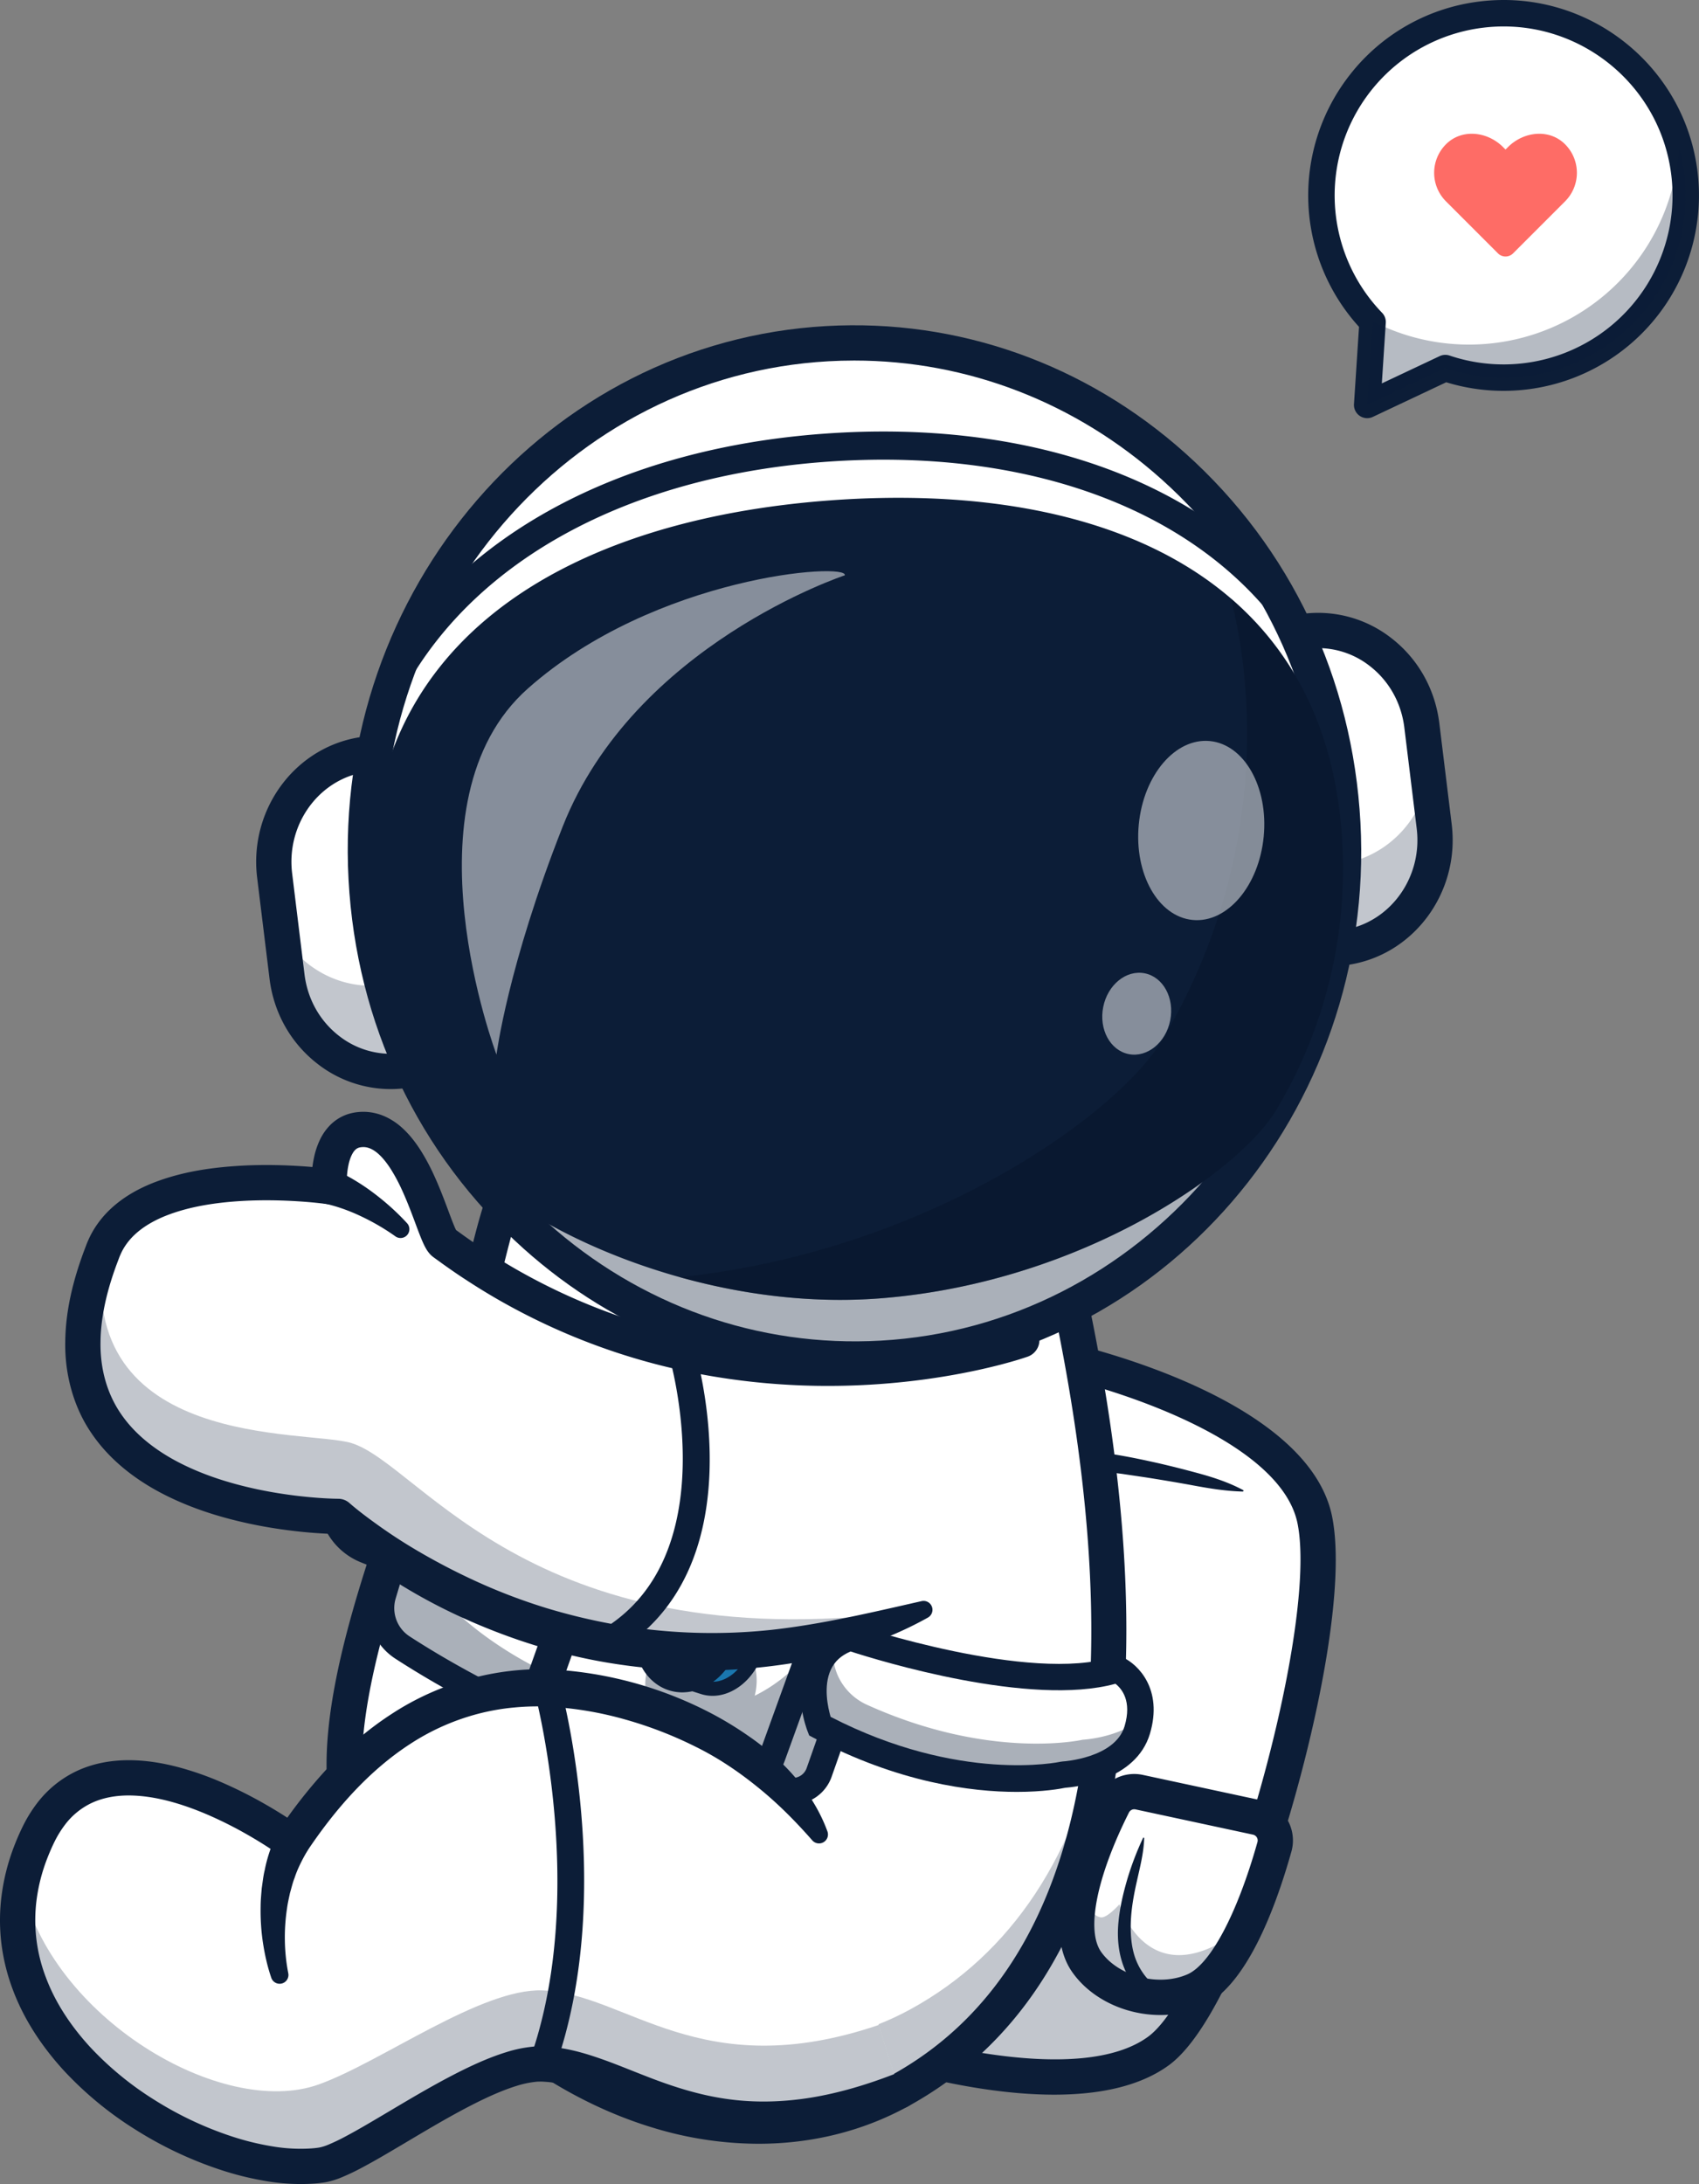
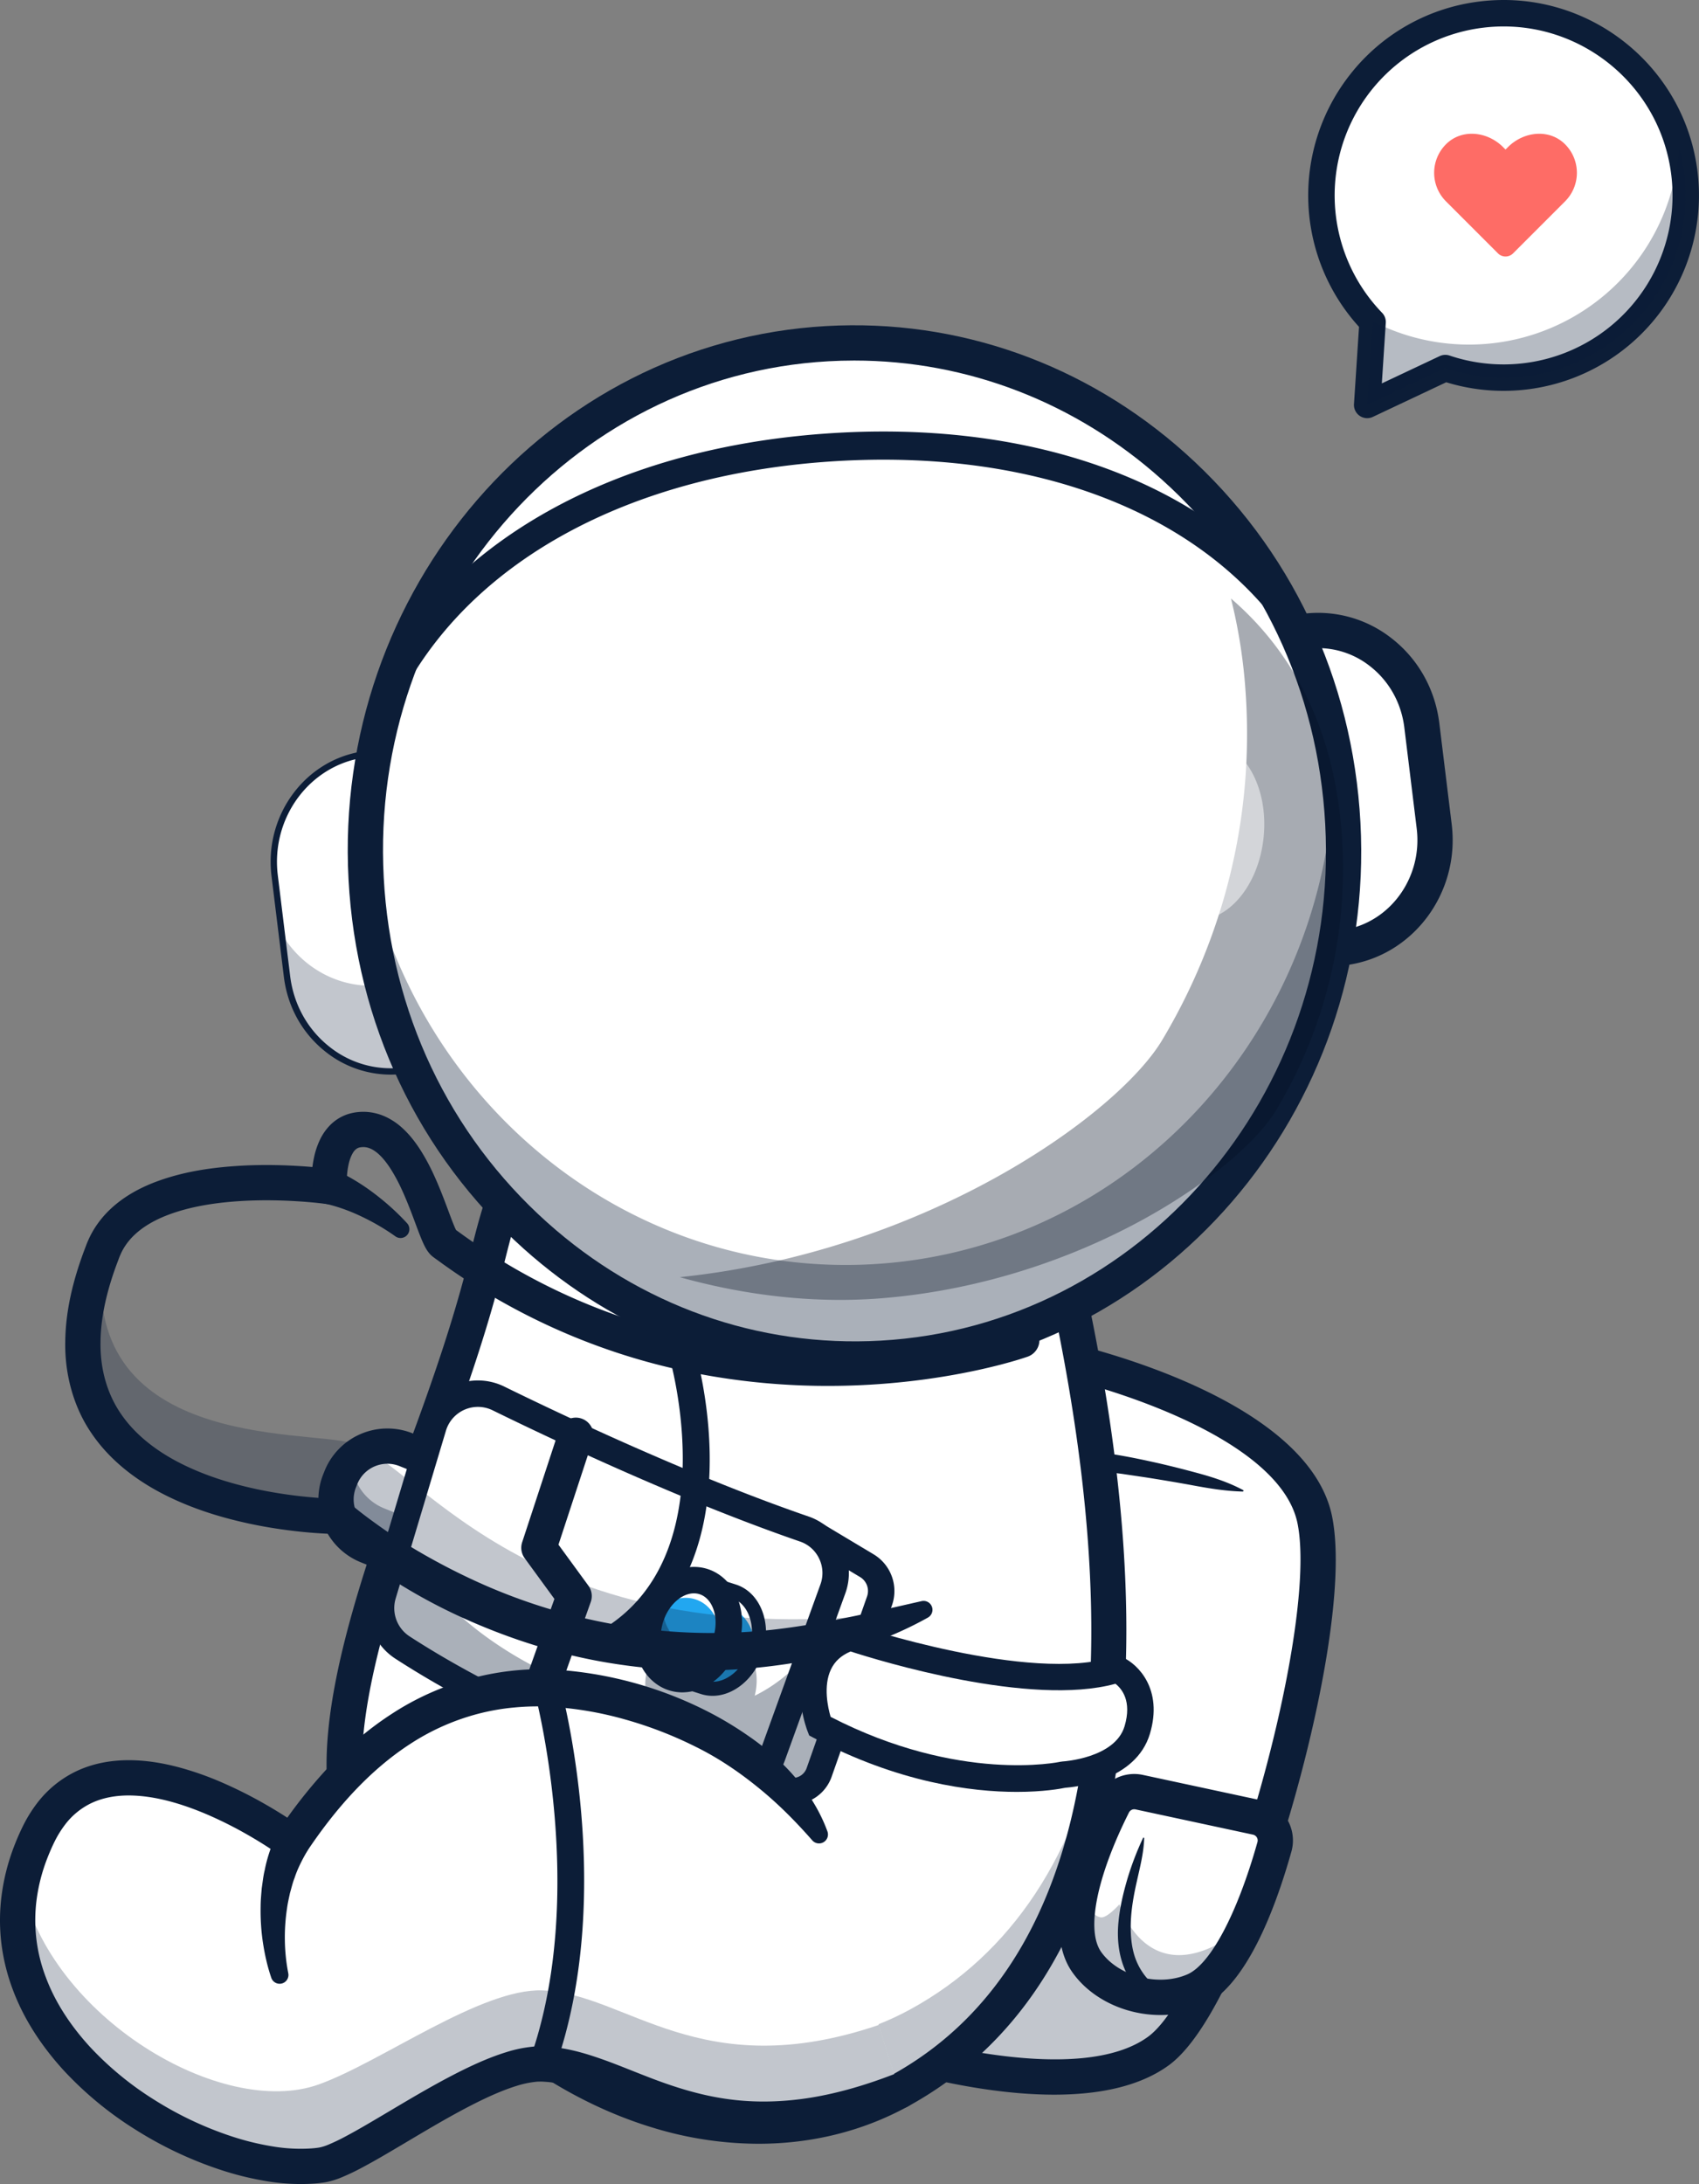
<svg xmlns="http://www.w3.org/2000/svg" width="1809.282" height="2325.358">
  <rect width="100%" height="100%" fill="#808080" stroke="none" />
  <defs>
    <style>.cls-1{fill:#fff}.cls-2{opacity:.5}.cls-3{fill:#0c1d37}.cls-6{opacity:.25}.cls-7{opacity:.35}.cls-8{fill:#22a7f0}</style>
  </defs>
  <g id="Layer_2" data-name="Layer 2">
    <g id="Layer_1-2" data-name="Layer 1">
      <path class="cls-1" d="M1461.68 342.829a193.093 193.093 0 0 1-53.13-111.94c-12.598-106.39 63.434-202.85 169.824-215.449s202.85 63.434 215.45 169.824S1730.39 388.114 1624 400.713a193.195 193.195 0 0 1-84.874-8.823l-83.205 39.253Z" />
      <g class="cls-2">
        <path class="cls-1" d="M1582.762 52.49c-99.383 11.77-172.252 96.72-171.152 194.582a195.57 195.57 0 0 1-3.559-20.41c-12.6-106.39 63.433-202.85 169.823-215.449s202.85 63.434 215.45 169.824a196.052 196.052 0 0 1 1.33 20.77c-21.752-95.462-112.476-161.09-211.892-149.317Z" />
      </g>
      <path class="cls-3" d="M1455.92 445.224a14.084 14.084 0 0 1-14.053-14.996l5.366-82.219a208.018 208.018 0 0 1-9.448-268.733A206.687 206.687 0 0 1 1576.72 1.46c113.98-13.501 217.588 68.223 231.09 182.151a208.125 208.125 0 0 1-267.71 223.389l-78.175 36.88a14.06 14.06 0 0 1-6.005 1.344Zm145.4-417.06a180.89 180.89 0 0 0-21.29 1.26 179.873 179.873 0 0 0-108.227 303.615 14.089 14.089 0 0 1 3.931 10.706l-4.209 64.467 61.597-29.057a14.139 14.139 0 0 1 10.522-.603A179.92 179.92 0 0 0 1779.84 186.92c-10.82-91.355-88.7-158.757-178.52-158.757Z" />
      <path class="cls-3" d="M1460.211 341.249A224.083 224.083 0 0 0 1788 155.759a195.42 195.42 0 0 1 5.825 29.505c12.599 106.39-63.434 202.85-169.824 215.45a193.192 193.192 0 0 1-84.874-8.824l-83.205 39.253 5.76-88.314c-.5-.517-.976-1.058-1.47-1.58Z" opacity=".3" />
      <path d="M1539.84 153.6c16.788-16.788 44.005-13.78 60.793 3.008l2.613 2.613 2.613-2.613c16.787-16.787 44.005-19.795 60.793-3.008a42.987 42.987 0 0 1 0 60.793l-2.613 2.613-52.78 52.78a11.333 11.333 0 0 1-16.027 0l-52.78-52.78-2.613-2.613a42.987 42.987 0 0 1 .001-60.793Z" fill="#fe6c66" />
      <path class="cls-1" d="M1078.493 1436.436 959.17 1956.028l-49.285 214.586s228.292 82.67 323.746 13.1c35.326-25.808 77.683-117.933 111.29-222.715 40.873-127.664 68.833-274.159 55.325-342.3-21.685-109.386-238.215-169.176-321.754-182.263Z" />
      <g class="cls-6">
        <path class="cls-3" d="m959.17 1956.028-49.284 214.586s228.292 82.67 323.746 13.1c35.326-25.808 77.683-117.933 111.29-222.715l-136.18-68.71s-50.422-14.203-101.182 144.406c-14.233 44.377-87.394 41.013-127.406-9.877-14.499-18.467-20.308-43.233-20.983-70.79Z" />
      </g>
      <path class="cls-3" d="M1122.628 2230.184c-101.738 0-212.475-39.492-219.155-41.914a18.772 18.772 0 0 1 12.779-35.302c60.927 22.026 234.73 67.749 306.303 15.561 72.075-52.544 182.217-430.283 159.258-546.191-18.438-93.076-214.268-152.95-306.21-167.359a18.773 18.773 0 1 1 5.81-37.094c85.595 13.415 313.032 74.985 337.236 197.158 14.268 72.04-13.936 210.747-45.083 316.538-15.244 51.772-69.595 224.062-128.892 267.29-31.87 23.232-76.04 31.313-122.046 31.313Z" />
      <path class="cls-1" d="m1338.26 1934.978-125.095-26.882a25.057 25.057 0 0 0-27.678 13.222c-18.78 37.378-57.672 125.957-28.226 167.673 24.44 34.624 77.07 46.916 114.962 30.186 42.387-18.715 72.308-108.016 84.93-152.87a25.086 25.086 0 0 0-18.892-31.33Z" />
      <g class="cls-6">
        <path class="cls-3" d="M1185.49 1921.334c-18.794 37.358-57.671 125.948-28.216 167.651 24.442 34.637 77.059 46.923 114.97 30.19 26.057-11.527 47.412-49.742 62.919-87.88-11.3 18.008-24.655 31.4-38.504 38.688-79.35 41.754-104.572-42.481-104.572-42.481s-13.05 14.803-19.705 13.898c-27.83-3.786 2.25-85.535 18.795-127.475a24.276 24.276 0 0 0-5.686 7.41Z" />
      </g>
      <path class="cls-3" d="M1235.573 2145.38c-36.455 0-73.252-16.665-93.648-45.562-34.126-48.34 2.134-137.866 26.782-186.928a43.85 43.85 0 0 1 48.399-23.15l125.103 26.885a43.861 43.861 0 0 1 33.017 54.766c-18.003 63.984-49.175 144.546-95.42 164.96a109.5 109.5 0 0 1-44.233 9.029Zm-27.69-219.072a6.287 6.287 0 0 0-5.625 3.442c-34.473 68.618-45.84 125.493-29.659 148.418 18.482 26.182 61.48 37.314 92.042 23.838 24.53-10.83 53.051-64.775 74.443-140.786a6.315 6.315 0 0 0-4.766-7.886l-125.098-26.885a6.3 6.3 0 0 0-1.338-.142Z" />
      <path class="cls-3" d="M1218.455 1957.13c-.513 15.86-4.504 30.919-7.78 45.765-3.392 14.844-6.046 29.783-6.502 44.556-.371 14.697.989 29.348 6.709 42.046a67.182 67.182 0 0 0 11.113 17.287 80.172 80.172 0 0 0 15.967 13.396l.098.064a7.5 7.5 0 0 1-7.967 12.707c-14.238-8.537-26.643-21.78-32.905-37.659-6.357-15.803-7.686-32.724-6.143-48.664 1.47-16.023 5.21-31.397 9.576-46.353a318.956 318.956 0 0 1 16.616-43.413.635.635 0 0 1 .832-.337.657.657 0 0 1 .386.606ZM1323.33 1588.046c-17.856-.447-35-3.247-52.067-6.399-17.058-3.171-34.163-6-51.23-8.7l-25.606-3.797c-8.537-1.04-17.065-2.254-25.569-3.113-16.977-1.797-34.06-3.34-50.449-2.917l-.447.01a9.997 9.997 0 1 1-.515-19.988l.074-.003 13.713-.254 13.481.642c8.912.67 17.803 1.412 26.546 2.727 17.56 2.325 34.866 5.557 52.009 9.336 17.168 3.667 34.163 7.95 51.062 12.503 16.89 4.568 33.613 9.9 49.431 18.347a.854.854 0 0 1 .352 1.155.87.87 0 0 1-.784.451Z" />
      <path class="cls-1" d="M957.622 2226.342c-183.176 100.248-438.424-5.583-571.739-257.18-43.615-82.313-8.96-220.838 64.93-418.455 16.478-44.069 28.784-79.31 38.272-108.278 40.889-124.845 29.438-133.198 74.019-229.725 39.172-84.817 506.284-127.797 562.16 107.557 114.589 482.662 47.652 788.254-167.642 906.08Z" />
      <g class="cls-6">
        <path class="cls-3" d="M1176.923 1824.132c-16.951 197.914-92.322 332.696-219.29 402.195-183.195 100.26-438.454-5.581-571.747-257.16-24.228-45.685-24.31-108.735-6.987-189.562-1.571 40.64 4.258 74.75 18.935 102.492 133.335 251.578 388.594 357.42 571.748 257.16 107.37-58.792 177.862-164.26 207.34-315.125Z" />
      </g>
      <path class="cls-3" d="M807.721 2282.455a386.887 386.887 0 0 1-111.118-16.719c-132.095-39.624-251.396-144.516-327.305-287.783-47.978-90.542-11.113-233.12 63.931-433.823 15.122-40.44 27.559-75.62 38.013-107.544 16.299-49.77 24.282-81.196 30.698-106.45 9.75-38.406 16.802-66.153 44.116-125.303 27.822-60.23 189.072-87.996 316.382-75.256 154.185 15.44 256.64 83.36 281.094 186.347 114.096 480.594 52.93 801.106-176.895 926.888-48.086 26.313-102.383 39.643-158.916 39.643Zm-9.79-1118.523c-112.734 0-205.737 30.562-217.783 56.643-25.87 56.006-32.212 80.989-41.816 118.804-6.553 25.803-14.712 57.915-31.407 108.891-10.62 32.422-23.222 68.081-38.53 109.014-69.404 185.64-107.177 325.23-65.922 403.09 71.24 134.45 182.377 232.642 304.916 269.395 86.587 25.967 169.996 19.082 241.221-19.897C1162 2093.09 1216.77 1786.962 1107 1324.596c-28.1-118.357-167.632-149.58-248.306-157.659-20.635-2.065-41.006-3.005-60.762-3.005Zm159.693 1062.41Z" />
      <path class="cls-1" d="M410.323 1547.665h43.668a53.382 53.382 0 0 1 53.382 53.382v3.64a53.382 53.382 0 0 1-53.382 53.383h-43.668a53.382 53.382 0 0 1-53.381-53.382v-3.642a53.382 53.382 0 0 1 53.381-53.381Z" transform="rotate(21.813 432.158 1602.87)" />
      <g class="cls-7">
        <path class="cls-3" d="M500.854 1633.44a55.213 55.213 0 0 1-70.627 28.115l-37.173-14.867a55.203 55.203 0 0 1-30.717-71.76c.349-.904.767-1.81 1.173-2.688a55.123 55.123 0 0 1 11.143-15.945 55.248 55.248 0 0 0 34.667 49.744l37.173 14.867a55.19 55.19 0 0 0 59.458-12.113 55.183 55.183 0 0 1-3.95 22.016c-.349.904-.754 1.782-1.147 2.631Z" />
      </g>
      <path class="cls-3" d="M451.764 1684.862a72.055 72.055 0 0 1-26.821-5.2h-.005l-40.542-16.225a72.16 72.16 0 0 1-40.17-93.804l1.347-3.374a72.156 72.156 0 0 1 93.803-40.186l40.542 16.226a72.163 72.163 0 0 1 40.176 93.804l-1.352 3.379a72.302 72.302 0 0 1-66.978 45.38Zm-12.876-40.063a34.607 34.607 0 0 0 44.99-19.268l1.353-3.384a34.593 34.593 0 0 0-19.268-44.985l-40.542-16.226a34.593 34.593 0 0 0-44.985 19.268l-1.353 3.374a34.654 34.654 0 0 0 19.268 45Z" />
      <path class="cls-1" d="m782.066 1905.115 61.023 1.897a30.029 30.029 0 0 0 29.225-19.951l64.32-182.722a31.378 31.378 0 0 0-13.475-37.338l-52.514-31.45" />
      <g class="cls-7">
        <path class="cls-3" d="m843.09 1906.998-61.035-1.875L829.67 1760.3l37.029 48.946c8.632.276 20.934 8.225 29.5 9.983l-23.88 67.843a30.017 30.017 0 0 1-29.228 19.925Z" />
      </g>
      <path class="cls-3" d="M844.05 1921.107c-.47 0-.933-.01-1.402-.024l-61.016-1.895a14.077 14.077 0 0 1-13.637-14.506 14.232 14.232 0 0 1 14.507-13.638l61.02 1.894a15.685 15.685 0 0 0 15.527-10.6l64.302-182.671a17.35 17.35 0 0 0-7.427-20.586l-52.514-31.45a14.082 14.082 0 1 1 14.472-24.16l52.515 31.45a45.604 45.604 0 0 1 19.517 54.097l-64.317 182.714a43.991 43.991 0 0 1-41.548 29.375Z" />
      <path class="cls-1" d="M1189.862 1777.408s35.643 16.242 21.194 64.532c-13.255 44.301-78.75 47.526-78.75 47.526s-112.638 25.91-259.358-51.71c0 0-28.65-73.814 32.573-94.372 0 0 191.05 64.409 284.34 34.024Z" />
      <g class="cls-7">
-         <path class="cls-3" d="M1132.321 1889.474s-112.636 25.89-259.358-51.728c0 0-22.394-57.672 14.71-85.244q-.049.365-.093.729c-3.184 26.087 11.703 50.998 35.649 61.827 131.99 59.693 229.768 37.218 229.768 37.218s36.56-1.804 60.567-21.201a80.847 80.847 0 0 1-2.502 10.883c-13.26 44.264-78.741 47.516-78.741 47.516Z" />
-       </g>
+         </g>
      <path class="cls-3" d="M1082.804 1907.816c-48.354 0-126.006-9.77-216.435-57.612l-4.644-2.456-1.9-4.897c-.678-1.749-16.454-43.253-.512-77.261 7.95-16.968 21.987-28.926 41.724-35.557l4.487-1.504 4.492 1.509c1.87.635 187.74 62.568 275.484 33.98l5.21-1.7 4.99 2.276c16.19 7.378 43.056 33.886 28.847 81.386-14.985 50.069-80.068 56.729-90.293 57.471-4.96 1.03-23.208 4.365-51.45 4.365Zm-198.266-79.892c137.378 70.781 243.574 48.061 244.643 47.812l2.432-.332c.527-.03 55.737-3.369 65.952-37.5 8.071-26.968-3.12-40.097-9.717-45.205-90.683 24.81-251.553-24.546-282.031-34.394-10 4.194-16.88 10.488-20.962 19.145-8.355 17.7-3.198 40.67-.317 50.474Z" />
      <path class="cls-1" d="M762.23 1900.741c-69.697-19.789-208.974-65.873-333.698-146.664a49.849 49.849 0 0 1-20.728-56.052l18.336-61.196 35.245-117.592a49.614 49.614 0 0 1 69.386-30.337c71.269 34.908 203.83 97.094 325.802 139.067a49.578 49.578 0 0 1 30.358 63.763l-23.469 64.872-41.015 113.277a49.56 49.56 0 0 1-60.216 30.862Z" />
      <g class="cls-7">
        <path class="cls-3" d="M762.23 1900.741c-69.697-19.789-208.974-65.873-333.698-146.664a49.849 49.849 0 0 1-20.728-56.052l18.336-61.196c34.429 74.882 120.62 141.965 240.238 175.947a251.757 251.757 0 0 0 26.52 6.099c-6.397-12.332-7.773-28.839-2.546-45.215 9.003-28.27 34.243-45.433 56.37-38.375.057.026.155.037.211.063 1.917.61 17.899 5.725 31.908 10.202 21.083 6.714 31.72 32.994 24.865 59.886 25.756-12.7 45.311-30.944 59.757-48.834l-41.016 113.277a49.56 49.56 0 0 1-60.216 30.862Z" />
      </g>
      <path class="cls-3" d="M775.646 1916.713a63.121 63.121 0 0 1-17.266-2.412c-72.114-20.484-211.85-67.002-337.49-148.408a64.197 64.197 0 0 1-26.562-71.895l53.579-178.814a63.706 63.706 0 0 1 89.072-38.925c68.677 33.652 202.114 96.382 324.18 138.388a63.658 63.658 0 0 1 39.004 81.87l-64.468 178.16a64.01 64.01 0 0 1-60.049 42.036Zm-266.714-418.804a35.562 35.562 0 0 0-34.053 25.356L421.3 1702.084a35.9 35.9 0 0 0 14.902 40.176c122.55 79.404 259.278 124.897 329.873 144.95a35.67 35.67 0 0 0 43.135-22.113l64.468-178.16a35.402 35.402 0 0 0-1.357-27.51 35.005 35.005 0 0 0-20.328-18.15c-123.5-42.504-258.144-105.79-327.407-139.735a35.604 35.604 0 0 0-15.654-3.633Z" />
      <path class="cls-8" d="M724.961 1732.54c-1.8 5.638-8.398 53.682-8.398 53.682l32.122 10.251c22.119 7.06 47.358-10.12 56.374-38.37s-1.606-56.874-23.724-63.933l-32.122-10.251s-21.32 39.436-24.252 48.621Z" />
      <path class="cls-8" d="M724.961 1732.54c-1.8 5.638-8.398 53.682-8.398 53.682l32.122 10.251c22.119 7.06 47.358-10.12 56.374-38.37s-1.606-56.874-23.724-63.933l-32.122-10.251s-21.32 39.436-24.252 48.621Z" />
      <path class="cls-1" d="M803.555 1762.324c2.418-23.308-8.03-44.347-26.55-50.29-14.938-4.77-32.131-10.236-32.131-10.236s-16.34 30.172-22.362 43.88a131.9 131.9 0 0 1 2.454-13.123c2.91-9.202 24.251-48.641 24.251-48.641s17.18 5.496 32.119 10.265c22.126 7.059 32.752 35.67 23.72 63.926a73.828 73.828 0 0 1-1.5 4.219Z" />
      <g class="cls-7">
        <path class="cls-3" d="M748.688 1796.48c-17.716-5.674-32.119-10.265-32.119-10.265s6.59-48.037 8.398-53.66c2.91-9.203 24.25-48.641 24.25-48.641a.545.545 0 0 0 .155.037 90.049 90.049 0 0 0-4.219 9.731c-1.807 5.623-8.398 53.66-8.398 53.66s14.418 4.633 32.119 10.266c13.148 4.183 27.399-.193 38.693-10.367a68.43 68.43 0 0 1-2.51 10.864c-9.018 28.229-34.243 45.434-56.37 38.375Z" />
      </g>
      <path class="cls-3" d="M758.79 1805.54a40.507 40.507 0 0 1-12.387-1.923l-22.31-7.119a19.66 19.66 0 0 1-13.53-21.528c5.605-39.541 6.846-43.433 7.256-44.712 1.684-5.283 8.398-19.029 19.956-40.84a19.69 19.69 0 0 1 23.413-9.551l22.427 7.158c26.02 8.306 38.847 41.216 28.589 73.36-8.658 27.114-31.011 45.156-53.413 45.156Zm-26.68-70.727c-.22.703-1.562 6.065-6.694 42.261a4.698 4.698 0 0 0 3.238 5.137l22.31 7.119c18.13 5.796 39.204-9.238 46.953-33.506 7.739-24.267-.723-48.72-18.863-54.512l-22.426-7.158a4.71 4.71 0 0 0-5.596 2.285c-10.513 19.834-17.583 34.18-18.921 38.374Zm-7.148-2.275Z" />
      <ellipse class="cls-8" cx="732.888" cy="1735.07" rx="53.694" ry="42.039" transform="rotate(-72.3 732.889 1735.07)" />
      <path class="cls-1" d="M764.812 1764.767c7.949-27.624-2.698-55.076-24.316-61.968-17.25-5.494-36.374 3.708-48.23 21.42.19-.634.379-1.268.582-1.93 9.003-28.27 34.243-45.434 56.37-38.376s32.74 35.697 23.72 63.926a67.298 67.298 0 0 1-8.126 16.928Z" />
      <g class="cls-7">
        <path class="cls-3" d="M716.57 1786.216c-22.127-7.06-32.753-35.67-23.722-63.927a64.998 64.998 0 0 1 13.32-23.631c-3.734 24.52 6.807 47.217 26.184 53.384 14.91 4.757 31.266-1.499 43.064-14.772a68.339 68.339 0 0 1-2.477 10.57c-9.032 28.257-34.244 45.434-56.37 38.376Z" />
      </g>
      <path class="cls-3" d="M726.69 1801.854a47.28 47.28 0 0 1-14.408-2.221c-14.693-4.688-26.524-16.543-32.456-32.53-5.572-15.01-5.713-32.446-.4-49.091v-.005c5.312-16.646 15.527-30.777 28.764-39.785 14.107-9.595 30.625-12.408 45.303-7.715 14.692 4.687 26.523 16.543 32.456 32.529 5.571 15.015 5.713 32.451.4 49.097s-15.527 30.776-28.76 39.785a55.125 55.125 0 0 1-30.898 9.936Zm-20.438-75.283c-3.36 10.527-3.365 21.729-.025 30.733 2.944 7.93 8.135 13.432 14.614 15.503 6.504 2.07 13.916.585 20.899-4.17 7.944-5.406 14.424-14.541 17.783-25.064 3.36-10.527 3.37-21.733.024-30.737-2.94-7.93-8.13-13.433-14.614-15.503-6.49-2.07-13.901-.586-20.898 4.17-7.94 5.405-14.424 14.541-17.783 25.068ZM565.431 1847.22a18.788 18.788 0 0 1-17.685-25.077l42.656-119.776-31.68-43.384a18.773 18.773 0 0 1-2.676-16.923l39.336-119.805a18.773 18.773 0 0 1 35.674 11.709l-36.333 110.654 31.855 43.628a18.77 18.77 0 0 1 2.525 17.368l-45.986 129.126a18.78 18.78 0 0 1-17.686 12.48Z" />
      <path class="cls-1" d="M873.002 1954.584c-66.23-115.014-221.628-162.447-313.77-157.221-114.624 6.5-192.523 80.138-248.35 163.973 0 0-202.95-150.001-271-6.113-99.291 209.942 176.299 369.063 303.012 349.816 40.996-6.228 169.355-109.812 234.646-107.573 92.86 3.184 173.65 109.151 380.082 28.876" />
      <g class="cls-6">
        <path class="cls-3" d="M957.634 2226.327c-206.432 80.29-287.218-25.675-380.077-28.858-65.324-2.233-193.656 101.334-234.669 107.577-116.466 17.654-358.66-115.267-319.962-299.91 30.305 142.39 213.284 251.208 316.601 214.124 66.531-23.88 172.706-102.37 238.03-100.096 89.51 3.059 167.774 101.623 358.164 36.837Z" />
      </g>
      <path class="cls-3" d="M864.866 1959.27c-18.181-20.704-36.814-39.378-57.458-56.072-20.54-16.69-42.686-31.697-66.729-43.506a422.678 422.678 0 0 0-74.924-28.965 369.495 369.495 0 0 0-78.78-13.481 251.512 251.512 0 0 0-39.152.686 238.139 238.139 0 0 0-38.596 6.718 246.456 246.456 0 0 0-71.656 31.631c-44.511 28.684-80.823 70.078-111.062 115.46l-10.864 16.303-15.923-11.611h-.002c-5.6-4.056-12.205-8.426-18.523-12.422q-9.624-6.072-19.548-11.682a423.454 423.454 0 0 0-40.542-20.23c-27.459-11.77-56.45-20.418-84.055-20.484-13.73-.002-26.875 2.332-38.394 7.522a76.504 76.504 0 0 0-29.456 23.665 110.172 110.172 0 0 0-10.656 17.097c-3.103 6.103-6.092 13.14-8.665 19.807a188.47 188.47 0 0 0-10.735 41.667 169.604 169.604 0 0 0 9.707 83.948c10.05 26.931 26.621 51.68 46.553 73.543a338.19 338.19 0 0 0 69.033 56.875 372.033 372.033 0 0 0 81.267 38.508 284.977 284.977 0 0 0 43.086 10.767 180.038 180.038 0 0 0 42.688 2.4c1.707-.152 3.44-.24 5.098-.496a39.974 39.974 0 0 0 4.426-.667 50.256 50.256 0 0 0 8.018-2.568 206.45 206.45 0 0 0 19.482-9.324c13.318-7.07 26.79-15.114 40.313-23.103 27.114-16.076 54.485-32.617 83.799-47.16 14.707-7.224 29.89-14.004 46.545-19.175a138.077 138.077 0 0 1 26.7-5.684 61.507 61.507 0 0 1 7.36-.483 70.526 70.526 0 0 1 7.302.1c4.517.254 9.011.605 13.399 1.284 17.736 2.351 34.023 7.603 49.506 13.088 15.45 5.596 30.066 11.687 44.556 17.278 28.867 11.336 57.42 20.34 86.819 24.353 29.329 4.146 59.207 3.238 88.767-1.518 29.57-4.837 58.76-13.548 87.249-24.495l.136-.054a18.774 18.774 0 0 1 13.472 35.05c-30.427 11.696-62.063 21.198-94.844 26.562-32.739 5.29-66.687 6.355-99.944 1.648-33.276-4.522-65.363-14.798-95.207-26.531-29.893-11.482-58.272-24.414-85.623-28.184-3.418-.542-6.794-.783-10.16-.981a36.36 36.36 0 0 0-4.532-.064 30.326 30.326 0 0 0-4.443.3 101.203 101.203 0 0 0-19.527 4.236c-13.52 4.182-27.312 10.237-40.918 16.941-27.29 13.523-54.06 29.641-81.245 45.777-13.662 8.064-27.304 16.235-41.877 23.982a240.855 240.855 0 0 1-23.242 11.062 85.42 85.42 0 0 1-14.546 4.492c-3.13.7-4.92.78-7.273 1.12-2.249.325-4.46.46-6.685.652a217.138 217.138 0 0 1-51.667-2.79 322.303 322.303 0 0 1-48.728-12.151 409.386 409.386 0 0 1-89.532-42.398 375.464 375.464 0 0 1-76.716-63.288c-22.534-24.722-41.897-53.328-54.004-85.67a212.92 212.92 0 0 1-12.348-50.314 205.782 205.782 0 0 1 .578-51.956 225.978 225.978 0 0 1 12.82-49.868 253.585 253.585 0 0 1 10.325-23.56 147.612 147.612 0 0 1 14.4-23.01 114.325 114.325 0 0 1 43.737-34.941c17.332-7.813 36.02-10.85 53.806-10.84 17.866.007 35.056 2.834 51.494 7.055a327.25 327.25 0 0 1 47.42 16.485 461.264 461.264 0 0 1 44.184 22.038q10.701 6.057 21.106 12.613c7.017 4.453 13.606 8.772 20.796 13.974l.007.005-26.782 4.693a532.287 532.287 0 0 1 54.046-68.885c20.144-21.455 42.758-41.067 67.937-57.329 50.2-32.842 111.374-50.14 171.748-47.212a415.98 415.98 0 0 1 169.736 47.364 369.752 369.752 0 0 1 37.966 23.186 283.594 283.594 0 0 1 34.776 28.073c21.513 20.686 39.48 45.76 49.67 73.772a9.53 9.53 0 0 1-16.101 9.566Z" />
-       <path class="cls-1" d="M1087.78 1426.85s-321.807 114.304-615.298-103.603c-11.78-8.747-33.561-127.495-90.47-120.442-35.238 4.367-31.396 60.558-31.396 60.558s-202.118-29.422-240.67 67.485c-112.845 283.65 249.95 283.65 249.95 283.65s256.88 241.844 624.847 98.977" />
      <g class="cls-6">
        <path class="cls-3" d="M984.755 1713.495c-367.962 142.844-624.875-98.978-624.875-98.978s-362.794 0-249.925-283.662c.083-.248.207-.496.29-.744-31.215 213.956 216.634 191.734 264.053 206.325 75.372 23.191 194.692 236.855 610.457 177.06Z" />
      </g>
      <path class="cls-3" d="M1094.063 1444.54c-9.898 3.364-18.662 5.791-27.993 8.262q-13.803 3.585-27.669 6.526c-18.49 3.933-37.097 7.09-55.783 9.585a769.414 769.414 0 0 1-112.786 6.567c-75.366-1.189-150.835-13.694-222.312-38.491a686.39 686.39 0 0 1-103.623-45.808c-16.621-9.004-32.805-18.79-48.591-29.156-7.937-5.12-15.672-10.54-23.37-15.998l-5.734-4.15-2.867-2.075-1.433-1.04-1.081-.81a25.12 25.12 0 0 1-2.74-2.518 32.764 32.764 0 0 1-4.565-6.32c-.95-1.649-1.611-3.006-2.268-4.363-1.245-2.637-2.244-5.022-3.184-7.344-3.679-9.214-6.67-17.693-9.914-26.104-3.208-8.364-6.504-16.526-10.1-24.336a184.707 184.707 0 0 0-11.775-22.043c-4.28-6.736-9.055-12.73-13.97-16.948-4.98-4.229-9.578-6.29-13.997-6.641a20.601 20.601 0 0 0-3.52.068 15.98 15.98 0 0 0-2.754.545 9.54 9.54 0 0 0-3.953 2.551c-2.66 2.6-5.464 8.496-6.916 15.493a79.594 79.594 0 0 0-1.597 11.06 103.41 103.41 0 0 0-.286 5.772c-.041 1.804 0 4.104.064 5.258l.002.035a18.966 18.966 0 0 1-17.912 19.963 20.105 20.105 0 0 1-3.525-.14c-13.892-1.845-29.092-3.005-43.716-3.59-14.756-.582-29.514-.565-44.134.187-29.128 1.558-58.234 5.835-83.623 15.936-12.61 5.05-24.089 11.699-33 20.083a67.34 67.34 0 0 0-11.32 13.803 60.893 60.893 0 0 0-4.022 7.82c-.566 1.204-1.22 2.957-1.865 4.683l-1.929 5.105c-10.083 27.214-17.021 55.417-17.268 83.005-.427 27.551 6.536 54.094 21.565 76.07 14.937 22.063 37.29 39.406 62.464 52.326 25.239 12.969 53.195 21.863 81.823 28.028 14.329 3.088 28.882 5.449 43.509 7.202q10.968 1.307 21.972 2.129c7.215.522 14.888.93 21.524.998h.004a17.905 17.905 0 0 1 12.06 4.402l.809.703c4.309 3.753 9.785 8.154 14.948 12.083 5.262 4.018 10.667 7.915 16.087 11.804q16.307 11.612 33.523 22.063a687.542 687.542 0 0 0 71.113 37.478 613.07 613.07 0 0 0 75.134 28.357 637.28 637.28 0 0 0 78.118 18.159 595.33 595.33 0 0 0 160.095 4.49c53.465-5.906 105.74-18.335 159.563-30.54l.066-.015a9.48 9.48 0 0 1 6.729 17.518c-49.495 27.724-105.186 43.781-161.79 51.027a618.489 618.489 0 0 1-85.581 5.315 600.556 600.556 0 0 1-85.593-7.036c-56.702-8.635-111.863-26.008-163.867-49.717a593.216 593.216 0 0 1-75.203-41.113q-18.073-11.561-35.344-24.419c-5.77-4.275-11.397-8.757-16.97-13.364-5.662-4.707-10.855-9.155-16.765-14.751l12.868 5.102h-.007c-8.65-.09-16.245-.532-24.275-1.098q-11.88-.875-23.665-2.293c-15.725-1.882-31.379-4.421-46.936-7.773-31.074-6.712-61.943-16.382-91.15-31.362-29.013-14.91-56.809-35.85-76.335-64.624-19.72-28.616-28.684-64.048-28.04-97.503.361-33.694 8.545-65.723 19.612-95.713l2.124-5.617c.696-1.853 1.367-3.687 2.385-5.962a98.976 98.976 0 0 1 6.467-12.542 104.983 104.983 0 0 1 17.632-21.575c13.42-12.58 29.03-21.26 44.724-27.573 31.616-12.47 63.936-16.811 95.696-18.596 15.91-.818 31.755-.83 47.544-.21 15.916.666 31.235 1.775 47.649 3.955l-21.436 19.858c-.19-3.435-.18-5.734-.141-8.525.051-2.67.185-5.33.39-7.998a117.1 117.1 0 0 1 2.364-16.206 83.347 83.347 0 0 1 5.464-16.8 57.842 57.842 0 0 1 11.198-16.79 47.288 47.288 0 0 1 19.119-12.035 53.094 53.094 0 0 1 10.72-2.242 58.49 58.49 0 0 1 10.247-.146 57.468 57.468 0 0 1 19.709 5.266 69.691 69.691 0 0 1 15.772 10.288c9.028 7.82 15.603 16.548 21.203 25.278a221.287 221.287 0 0 1 14.234 26.548c4.091 8.89 7.673 17.79 11.05 26.59 3.364 8.745 6.513 17.602 9.66 25.459.781 1.938 1.57 3.789 2.29 5.31.344.708.698 1.416.9 1.755.162.373.47.557-.626-.681a14.127 14.127 0 0 0-1.485-1.338c-.517-.378-.039-.03-.039-.03l.34.247 1.36.984 2.717 1.965 5.434 3.936c7.298 5.17 14.624 10.31 22.139 15.154 14.944 9.814 30.254 19.074 45.967 27.583a649.1 649.1 0 0 0 97.92 43.288c67.534 23.43 138.989 35.3 210.63 36.433a731.834 731.834 0 0 0 107.258-6.245c17.759-2.37 35.432-5.37 52.903-9.09q13.103-2.79 26.01-6.132c8.445-2.214 17.396-4.756 24.905-7.31l.481-.163a18.772 18.772 0 1 1 12.088 35.544Z" />
      <path class="cls-3" d="M645.475 1763.04a14.081 14.081 0 0 1-7.021-26.293c136.611-78.394 74.77-290.779 74.13-292.915a14.08 14.08 0 0 1 26.973-8.09c2.876 9.596 68.687 236.04-87.09 325.43a13.992 13.992 0 0 1-6.992 1.869ZM420.667 1316.059c-5.52-3.93-11.804-7.964-17.961-11.526a242.538 242.538 0 0 0-19-9.92 195.43 195.43 0 0 0-19.455-7.94 165.499 165.499 0 0 0-19.573-5.5l-.27-.063a18.888 18.888 0 0 1 8.456-36.816 19.868 19.868 0 0 1 3.692 1.26 201.532 201.532 0 0 1 21.906 11.499 226.824 226.824 0 0 1 19.912 13.52q9.51 7.185 18.248 15.064c5.869 5.317 11.293 10.618 16.87 16.711a9.41 9.41 0 0 1-12.398 14.019ZM577.54 2211.547a14.087 14.087 0 0 1-13.261-18.809c62.641-175.854 5.474-389.726 4.888-391.865a14.082 14.082 0 1 1 27.168-7.422c2.48 9.082 60.053 224.629-5.533 408.74a14.081 14.081 0 0 1-13.261 9.356Z" />
      <path class="cls-1" d="M1430.914 1008.982a10.716 10.716 0 0 1-11.866-9.556l-38.59-314.931a10.927 10.927 0 0 1 9.187-12.31c60.989-7.975 116.723 36.914 124.486 100.262l13.159 107.393c7.762 63.348-35.387 121.167-96.376 129.142Z" />
      <path class="cls-3" d="M1429.567 1012.445a13.653 13.653 0 0 1-8.403-2.905 14.392 14.392 0 0 1-5.464-9.707l-38.594-314.93a14.33 14.33 0 0 1 12.1-16.064 111.183 111.183 0 0 1 83.061 22.764c25.196 19.529 41.25 48.093 45.215 80.435l13.16 107.392c7.968 65.078-36.573 124.695-99.288 132.898h-.005a13.698 13.698 0 0 1-1.782.117Zm-25.864-337.805a104.884 104.884 0 0 0-13.618.889 7.565 7.565 0 0 0-6.28 8.557l38.594 314.929a7.67 7.67 0 0 0 2.9 5.195 6.915 6.915 0 0 0 5.18 1.428c59.058-7.722 100.987-63.972 93.463-125.388l-13.16-107.392c-3.74-30.542-18.886-57.505-42.646-75.923a104.806 104.806 0 0 0-64.433-22.295Z" />
      <g class="cls-6">
-         <path class="cls-3" d="m1521.119 829.482 6.182 50.366c7.752 63.328-35.391 121.157-96.39 129.158a10.74 10.74 0 0 1-11.87-9.58l-10.286-83.717a10.523 10.523 0 0 0 10.372 5.234l7.188-.962c48.197-6.29 85.275-43.745 94.803-90.5Z" />
-       </g>
+         </g>
      <path class="cls-3" d="M1429.533 1027.848a28.948 28.948 0 0 1-17.808-6.138 29.69 29.69 0 0 1-11.313-20.01l-38.59-314.924a29.771 29.771 0 0 1 25.387-33.208 126.528 126.528 0 0 1 94.497 25.864c28.462 22.063 46.596 54.285 51.06 90.733l13.159 107.392c8.999 73.44-41.504 140.747-112.573 150.042h-.005a29.515 29.515 0 0 1-3.814.25Zm-29.473-337.732 36.616 298.792c46.328-10.503 78.125-56.634 71.983-106.785L1495.5 774.73c-3.242-26.433-16.309-49.739-36.802-65.623a89.175 89.175 0 0 0-58.638-18.99Z" />
      <path class="cls-1" d="M388.847 803.05a10.716 10.716 0 0 1 11.866 9.557l38.59 314.931a10.927 10.927 0 0 1-9.186 12.31c-60.99 7.975-116.723-36.914-124.486-100.262l-13.159-107.393c-7.762-63.348 35.386-121.168 96.375-129.142Z" />
      <path class="cls-3" d="M416.041 1144.14a111.456 111.456 0 0 1-68.544-23.709c-25.19-19.528-41.25-48.093-45.215-80.434l-13.16-107.393c-7.973-65.08 36.568-124.697 99.288-132.898h.005a13.65 13.65 0 0 1 10.176 2.783 14.385 14.385 0 0 1 5.473 9.705l38.59 314.934a14.322 14.322 0 0 1-12.1 16.064 111.684 111.684 0 0 1-14.512.948ZM389.29 806.395c-59.068 7.723-100.997 63.97-93.467 125.389l13.159 107.392c3.74 30.542 18.887 57.505 42.646 75.923a104.474 104.474 0 0 0 78.052 21.404 7.55 7.55 0 0 0 6.275-8.552l-38.59-314.935a7.675 7.675 0 0 0-2.904-5.195 6.947 6.947 0 0 0-5.176-1.426Z" />
      <g class="cls-6">
        <path class="cls-3" d="m428.622 1040.167 10.696 87.37a10.952 10.952 0 0 1-9.209 12.314 108.42 108.42 0 0 1-85.556-26.188 116.663 116.663 0 0 1-38.908-74.06l-5.547-45.251c22.177 37.438 64.14 60.053 108.856 54.214l11.064-1.449a10.793 10.793 0 0 0 8.604-6.95Z" />
      </g>
-       <path class="cls-3" d="M416.007 1159.545a126.736 126.736 0 0 1-77.944-26.941c-28.462-22.063-46.597-54.287-51.064-90.735l-13.16-107.392c-9.003-73.44 41.5-140.75 112.579-150.042a28.924 28.924 0 0 1 21.606 5.881 29.675 29.675 0 0 1 11.323 20l38.59 314.94a29.752 29.752 0 0 1-25.387 33.207 127.562 127.562 0 0 1-16.543 1.082Zm-32.92-336.419c-46.328 10.5-78.125 56.634-71.982 106.785l13.16 107.393c3.241 26.435 16.308 49.74 36.8 65.625a89.34 89.34 0 0 0 58.634 18.986Z" />
      <ellipse class="cls-1" cx="909.944" cy="906.008" rx="520.841" ry="540.91" transform="rotate(-1.033 909.948 906.015)" />
      <path class="cls-3" d="M910.177 1450.302c-125.786 0-246.372-46.414-342.314-132.351-108.946-97.586-173.34-233.404-181.333-382.437-16.06-299.668 205.674-556.707 494.277-572.98 136.113-7.662 267.964 39.037 371.22 131.532 108.946 97.588 173.34 233.404 181.329 382.434 16.06 299.67-205.669 556.709-494.272 572.986q-14.48.813-28.907.816Zm-.473-1081.839q-14.224 0-28.516.803c-284.902 16.067-503.784 269.922-487.92 565.887 7.89 147.229 71.499 281.391 179.097 377.773 101.914 91.294 232.002 137.41 366.338 129.824 284.897-16.067 503.779-269.922 487.915-565.888-7.891-147.227-71.49-281.39-179.092-377.769-94.683-84.814-213.706-130.63-337.822-130.63Z" />
      <g class="cls-7">
        <path class="cls-3" d="M1420.996 802.198a557.557 557.557 0 0 1 9.001 74.49c15.947 298.286-203.91 553.224-491.111 569.447-287.206 16.156-532.99-212.516-549.005-510.798a543.455 543.455 0 0 1-.79-25.65c49.15 260.943 277.215 451.119 540.002 436.31 278.942-15.754 494.32-256.665 491.903-543.799Z" />
      </g>
      <path class="cls-3" d="M910.158 1465.702c-129.58 0-253.784-47.793-352.569-136.28-112.016-100.336-178.227-239.936-186.435-393.083-16.514-308.125 211.728-572.431 508.789-589.184 140.185-7.915 276.025 40.19 382.363 135.442 112.012 100.334 178.218 239.934 186.426 393.078 16.514 308.128-211.724 572.434-508.784 589.187q-14.927.842-29.79.84Zm-.474-1081.838q-13.777 0-27.632.78C605.607 400.235 393.24 646.82 408.644 934.329c7.676 143.115 69.468 273.496 174 367.126 98.847 88.543 224.916 133.274 355.194 125.918 276.44-15.588 488.809-262.178 473.404-549.685-7.671-143.113-69.463-273.494-173.99-367.124-91.835-82.263-207.24-126.7-327.568-126.7Z" />
-       <path class="cls-3" d="M1429.067 890.648a499.32 499.32 0 0 1-70.026 291.188c-38.168 63.861-204.858 182.833-419.518 200.334-199.035 16.227-387.764-80.987-434.226-138.743a496.056 496.056 0 0 1-108.863-278.282c-19.057-279.428 204.194-411.943 489.36-432.516s524.217 78.591 543.273 358.02Z" />
      <path d="M1310.869 637.211c67.384 58.002 110.523 141.195 118.191 253.422a499.592 499.592 0 0 1-70.005 291.203c-38.18 63.862-204.888 182.83-419.541 200.353-75.792 6.2-150.067-4.078-215.597-22.389 263.41-27.381 466.397-173.284 513.729-252.49 64.62-108.112 98.015-235.57 88.859-369.557a567.364 567.364 0 0 0-15.636-100.542Z" fill="#031023" class="cls-7" />
      <path class="cls-3" d="M419.069 739.064a15.003 15.003 0 0 1-12.832-22.742c81.938-146.079 253.857-238.874 471.748-254.6 216.338-15.596 398.96 48.945 501.157 177.1a15.002 15.002 0 0 1-20.015 22.122l-1.596-1.099-1.402-1.76c-95.84-120.679-269.33-181.345-475.986-166.44C672.326 506.642 509.07 593.998 432.228 731.31l-.732 1.182a15.002 15.002 0 0 1-12.427 6.572Z" />
      <g class="cls-2">
        <ellipse class="cls-1" cx="1279.217" cy="884.235" rx="95.672" ry="66.826" transform="rotate(-84.529 1279.216 884.235)" />
      </g>
      <g class="cls-2">
        <ellipse class="cls-1" cx="1210.503" cy="1079.284" rx="43.844" ry="36.382" transform="rotate(-78.773 1210.504 1079.285)" />
      </g>
      <g class="cls-2">
        <path class="cls-1" d="M528.723 1122.872s-102.126-269.645 33.421-389.814 341.369-134.57 337.491-120.516c0 0-223.919 73.72-300.303 267.215-58.902 149.208-70.61 243.115-70.61 243.115Z" />
      </g>
      <path class="cls-3" d="M288.921 2105.798a184.14 184.14 0 0 1-5.351-18.74c-1.465-6.206-2.6-12.473-3.587-18.787a228.914 228.914 0 0 1-2.436-38.45c-.012-6.49.664-12.974 1.194-19.502.993-6.465 1.601-13.052 3.222-19.48 2.471-13.04 7.1-25.674 12.259-38.157a18.832 18.832 0 1 1 33.85 16.373l-.53.935c-5.29 9.35-10.491 19.018-13.897 29.548-2.077 5.132-3.242 10.593-4.839 15.955-1.142 5.473-2.485 10.954-3.188 16.577a203.114 203.114 0 0 0-2.256 34.182 195.667 195.667 0 0 0 3.501 34.018l.124.63a9.381 9.381 0 0 1-18.066 4.898Z" />
    </g>
  </g>
</svg>